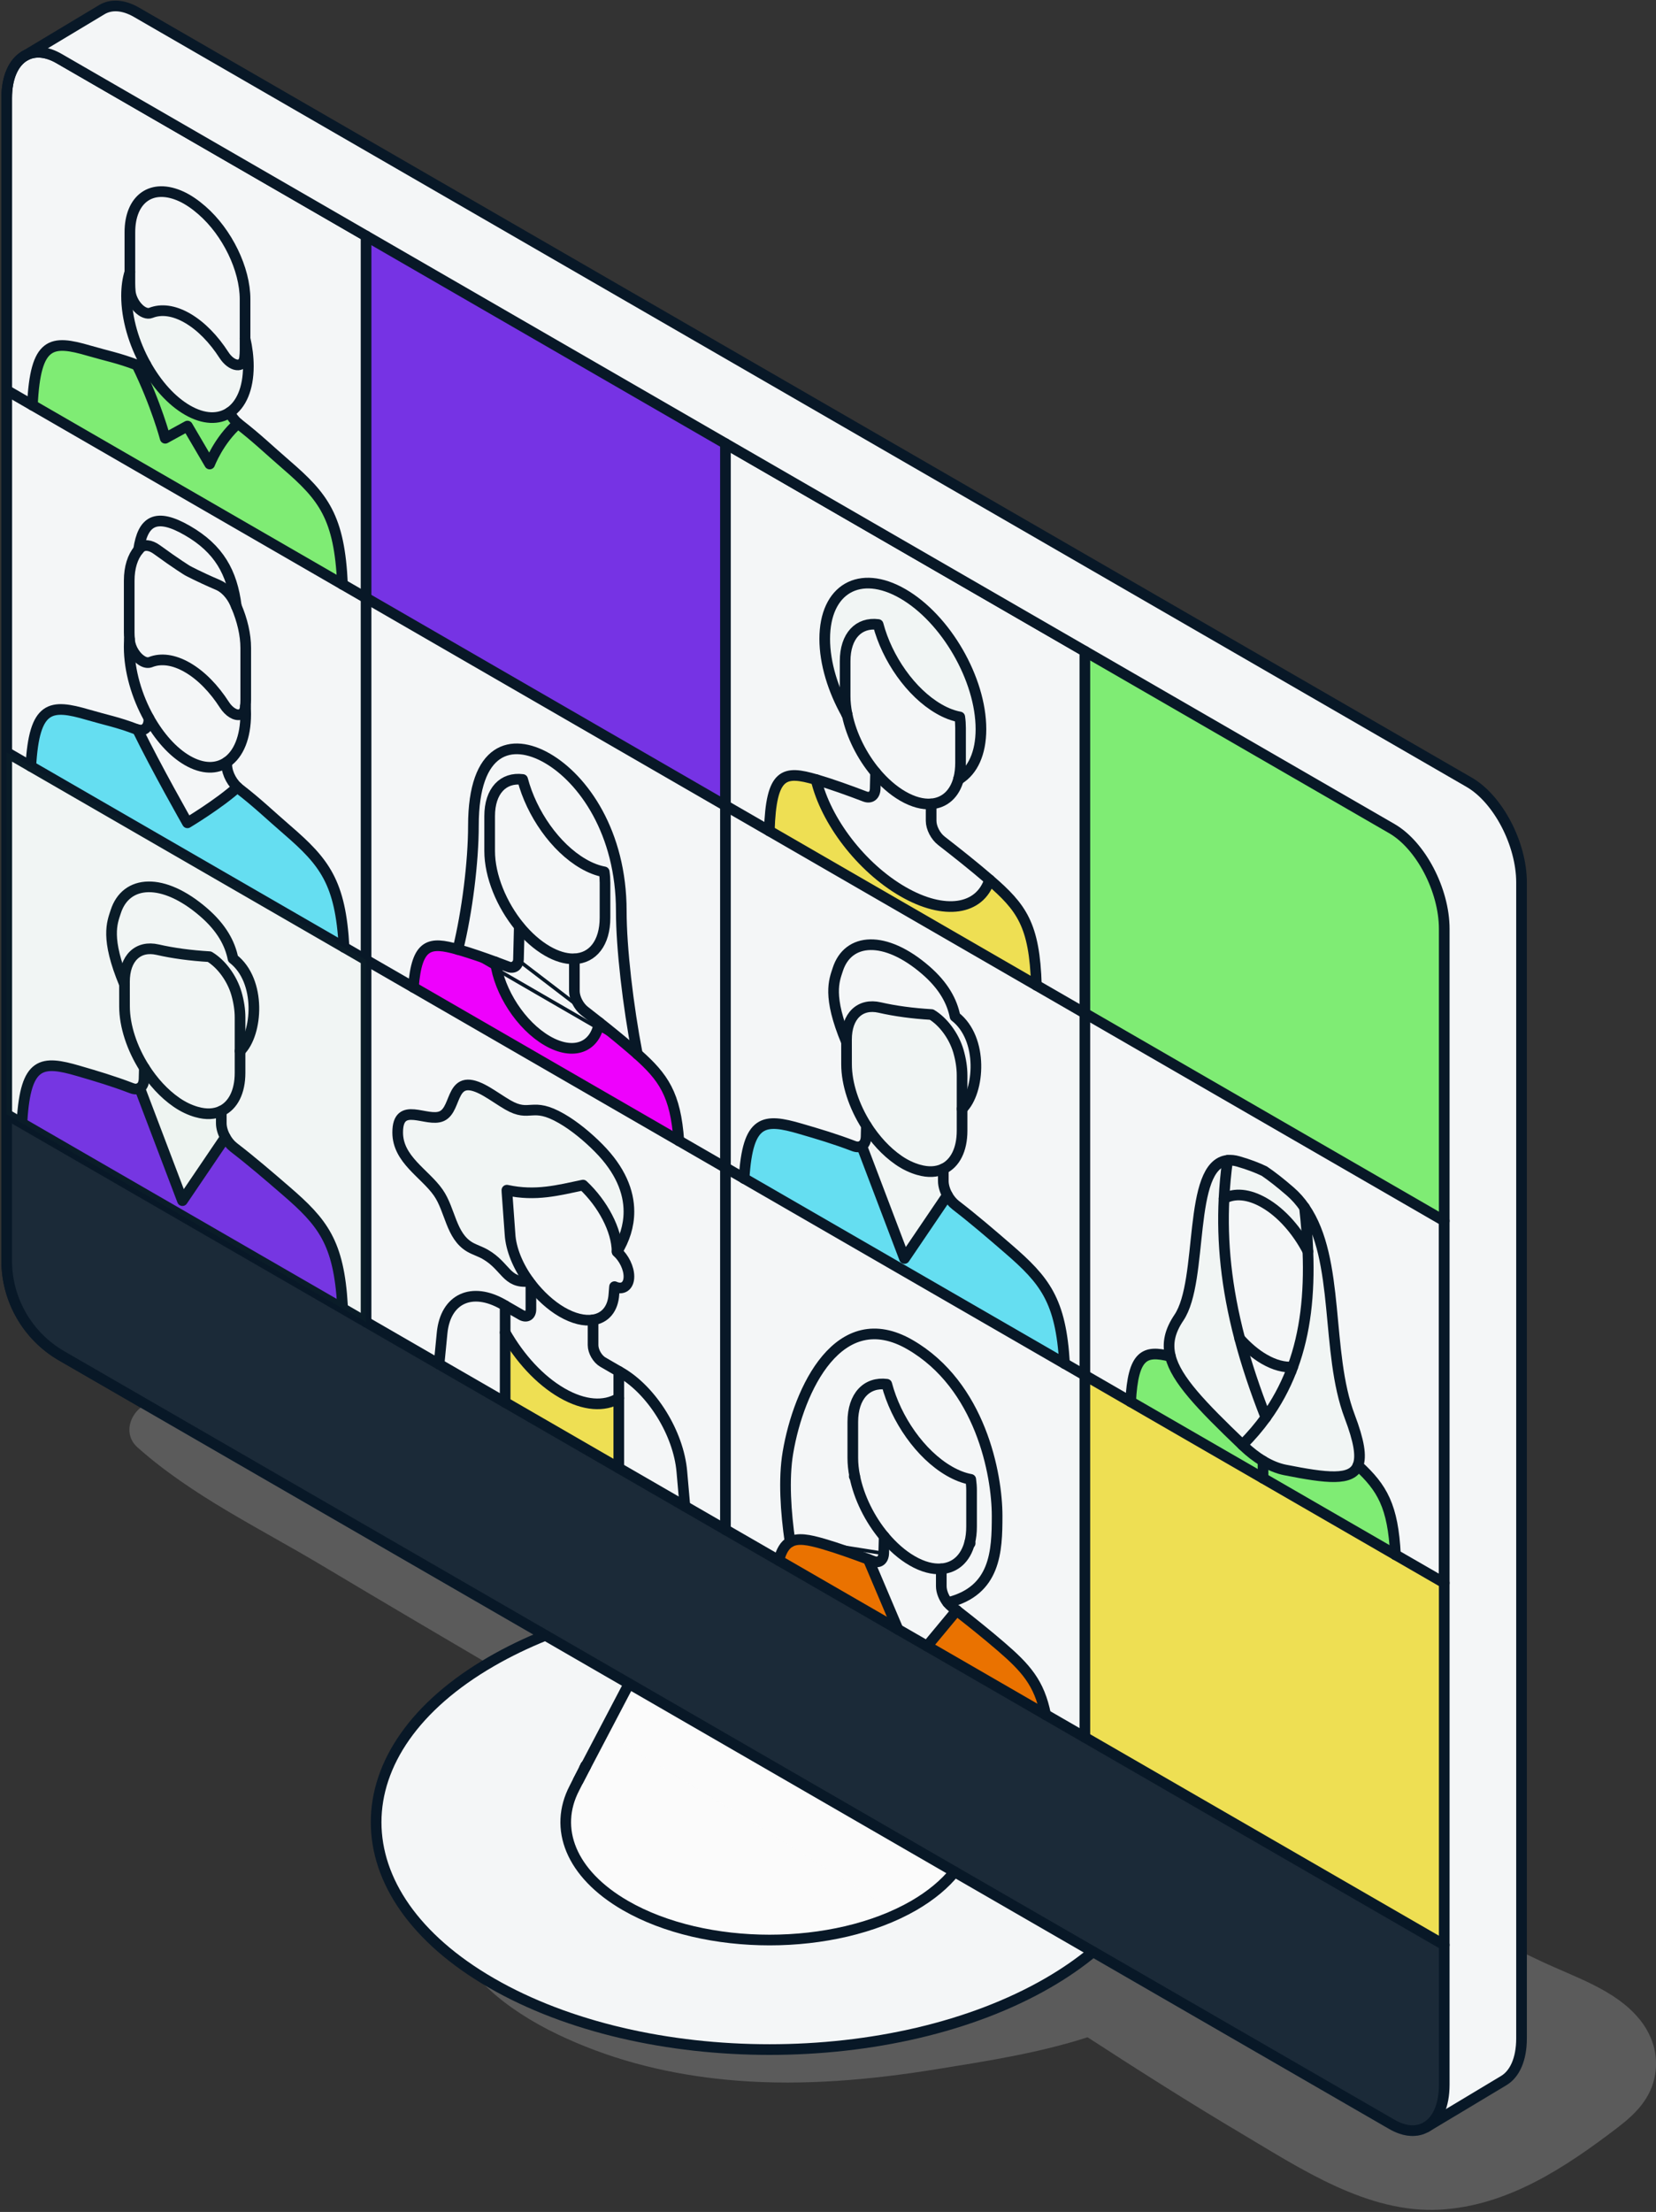
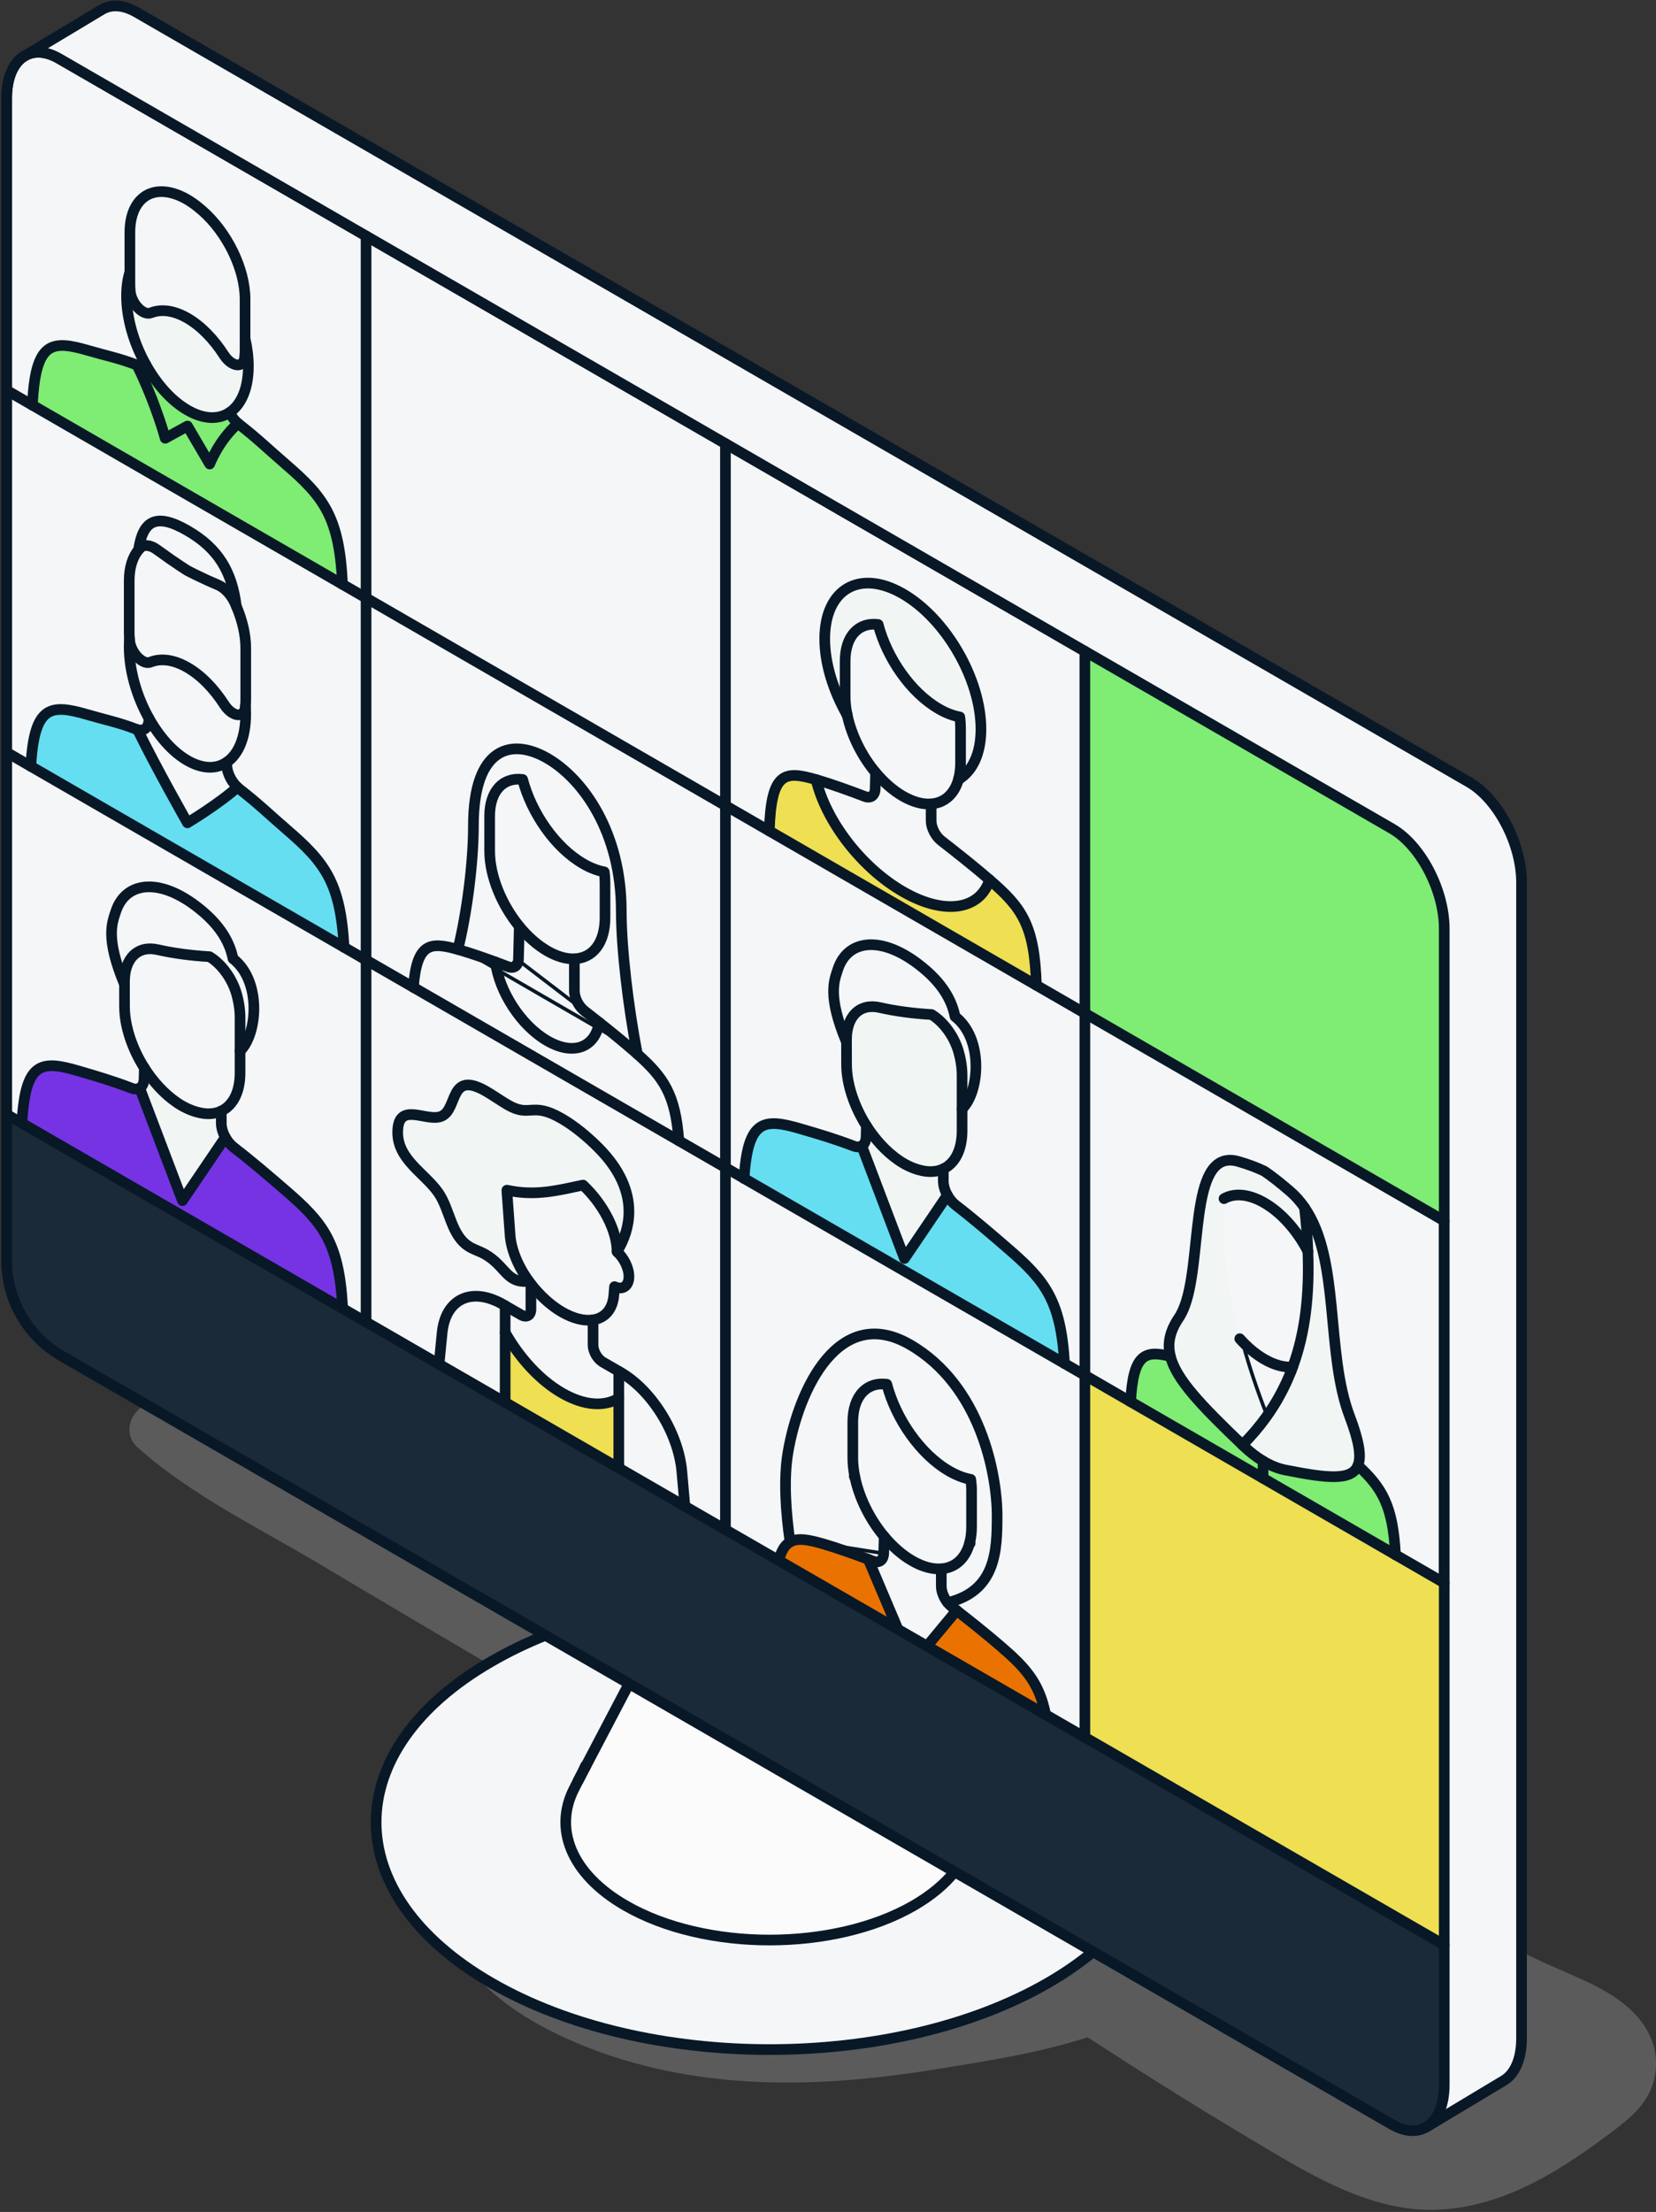
<svg xmlns="http://www.w3.org/2000/svg" width="466" height="622" viewBox="0 0 466 622" fill="none">
  <rect x="0" y="0" width="466" height="622" fill="#333333" stroke="none" />
  <g clip-path="url(#clip0_164_2539)">
    <path d="M7.19 15.59C9.75 14.21 13.05 14.4 16.64 16.48L103.01 66.35L204.14 124.74L305.28 183.13L391.67 233.01C399.81 237.71 406.41 250.32 406.41 261.2V586.22C406.41 592.12 404.47 596.28 401.39 598.09C398.79 599.64 395.38 599.51 391.67 597.37L307.59 548.83L268.62 526.35L177.01 473.45L153.47 459.86L17.33 381.26C7.78 375.74 1.88 365.54 1.88 354.47V27.62C1.88 21.72 3.83 17.57 6.92 15.74" fill="#F4F6F7" />
    <path d="M7.19 15.59C9.75 14.21 13.05 14.4 16.64 16.48L103.01 66.35L204.14 124.74L305.28 183.13L391.67 233.01C399.81 237.71 406.41 250.32 406.41 261.2V586.22C406.41 592.12 404.47 596.28 401.39 598.09C398.79 599.64 395.38 599.51 391.67 597.37L307.59 548.83L268.62 526.35L177.01 473.45L153.47 459.86L17.33 381.26C7.78 375.74 1.88 365.54 1.88 354.47V27.62C1.88 21.72 3.83 17.57 6.92 15.74" stroke="#081827" stroke-width="3" stroke-linecap="round" stroke-linejoin="round" />
    <path d="M45.88 122.375L40.38 105.375L42.88 106.375L48.38 112.375L52.38 115.875L60.38 117.375L64.38 115.875L66.38 118.875L62.88 124.375L58.38 129.875L52.38 119.875L45.88 122.375Z" fill="#7FEC74" />
    <path d="M306.38 285.875V174.375L396.38 217.375L415.88 249.375L410.38 344.375L306.38 285.875Z" fill="#7FEC74" />
    <ellipse cx="218.38" cy="506.375" rx="64" ry="41" fill="#081827" />
    <ellipse cx="218.38" cy="506.375" rx="64" ry="41" fill="#FBFBFB" />
    <path opacity="0.2" d="M461.11 567.52C454.41 559.48 443.04 555.93 433.86 551.59C428.16 548.9 422.46 546.2 416.76 543.51C414.66 541.3 411.81 539.84 408.73 539.72C395.59 533.51 382.45 527.3 369.31 521.09C357.32 515.43 345.25 529.49 354.86 539.82C357.02 542.14 358.55 544.85 359.63 547.8C359.56 551.22 360.3 554.69 361.7 557.81C362.29 564.62 361.66 571.85 361.18 578.31C361.16 578.61 361.15 578.91 361.15 579.2C357.67 577.13 354.21 575.04 350.77 572.92C344.15 568.84 337.57 564.68 331.01 560.49C338.83 554.62 345.23 547.02 348.23 537.53C349.58 533.24 350.32 528.26 348.1 524.16C346.01 520.31 342.23 517.81 337.8 518.49C329.01 519.84 328.03 529.86 323.57 535.94C320.02 540.78 315.31 544.28 310.06 546.97C292.11 535.29 274.23 523.49 256.12 512.06C224.09 491.84 191.75 472.1 159.1 452.89C141.12 442.31 122.97 431.97 104.55 422.18C95.19 417.21 85.81 412.25 76.39 407.39C71.82 405.03 67.21 402.74 62.61 400.44C57.18 397.73 51.9 395.99 46.05 394.41C39.06 392.52 32.92 401.87 38.71 407.02C53.97 420.61 73.14 429.78 90.65 440.24C108.01 450.61 125.44 460.86 142.89 471.1C178.06 491.73 212.87 512.96 247.33 534.76C258.4 541.76 269.38 548.92 280.34 556.1C264.95 559.56 249.36 562.58 233.65 563.98C215.23 565.62 196.84 564.92 178.91 560.17C171.13 558.11 163.81 555.24 156.63 551.64C149.01 547.82 141.07 543.81 133.86 539.27C129.65 536.62 124.32 541.91 127 546.13C131.24 552.8 135.46 558.06 141.79 562.91C148.06 567.72 154.88 571.34 162.14 574.42C176.66 580.58 191.87 583.88 207.58 585.09C226.25 586.54 245.06 584.85 263.5 581.87C277.58 579.6 292.31 577.33 306.04 572.88C320.35 582.16 334.75 591.3 349.41 600C366.1 609.9 384.87 622.44 405.12 621.36C424.15 620.34 440.35 609.59 455.05 598.39C460.26 594.42 464.62 590.1 465.76 583.36C466.74 577.52 464.87 572.01 461.12 567.51L461.11 567.52Z" fill="#FBFBFB" />
    <path d="M428.16 248.14V573.19C428.16 579.09 426.22 583.24 423.14 585.07L401.4 598.1H401.39C404.47 596.28 406.41 592.12 406.41 586.22V261.2C406.41 250.32 399.81 237.71 391.67 233.01L305.28 183.13L204.14 124.74L103.01 66.35L16.64 16.48C13.05 14.4 9.75 14.21 7.19 15.59L28.67 2.7C31.25 1.17 34.65 1.3 38.39 3.44L413.42 219.97C421.56 224.67 428.16 237.29 428.16 248.14Z" fill="#F4F6F7" />
    <path d="M142.15 394.35C152.61 400.39 163.31 406.57 174.13 412.82C180.3 416.38 186.5 419.96 192.73 423.56C196.53 425.75 200.33 427.95 204.14 430.14C209.15 433.04 214.15 435.93 219.15 438.81C230.44 445.33 241.67 451.81 252.69 458.17C255.43 459.76 258.16 461.33 260.87 462.89C272.31 469.5 283.49 475.95 294.24 482.16C297.97 484.32 301.66 486.44 305.28 488.54C307.61 489.88 309.91 491.21 312.18 492.52C352.04 515.53 384.06 534.02 398.66 542.45C402.52 544.68 405.17 546.2 406.41 546.92V586.22C406.41 592.12 404.47 596.28 401.39 598.09C398.79 599.64 395.38 599.51 391.67 597.37L307.59 548.83L268.62 526.35L177.01 473.45L153.47 459.86L17.33 381.26C7.78 375.74 1.88 365.54 1.88 354.47V313.37L60.75 347.36C73.47 354.7 87.73 362.93 103.01 371.76C109.67 375.61 116.54 379.57 123.55 383.62C129.64 387.13 135.85 390.72 142.15 394.35Z" fill="#081827" />
    <path d="M142.15 394.35C152.61 400.39 163.31 406.57 174.13 412.82C180.3 416.38 186.5 419.96 192.73 423.56C196.53 425.75 200.33 427.95 204.14 430.14C209.15 433.04 214.15 435.93 219.15 438.81C230.44 445.33 241.67 451.81 252.69 458.17C255.43 459.76 258.16 461.33 260.87 462.89C272.31 469.5 283.49 475.95 294.24 482.16C297.97 484.32 301.66 486.44 305.28 488.54C307.61 489.88 309.91 491.21 312.18 492.52C352.04 515.53 384.06 534.02 398.66 542.45C402.52 544.68 405.17 546.2 406.41 546.92V586.22C406.41 592.12 404.47 596.28 401.39 598.09C398.79 599.64 395.38 599.51 391.67 597.37L307.59 548.83L268.62 526.35L177.01 473.45L153.47 459.86L17.33 381.26C7.78 375.74 1.88 365.54 1.88 354.47V313.37L60.75 347.36C73.47 354.7 87.73 362.93 103.01 371.76C109.67 375.61 116.54 379.57 123.55 383.62C129.64 387.13 135.85 390.72 142.15 394.35Z" fill="white" fill-opacity="0.08" />
    <path d="M405.91 261.2V342.454L305.78 284.641V183.996L391.42 233.443C395.383 235.731 399.01 239.973 401.649 245.019C404.286 250.061 405.91 255.854 405.91 261.2Z" stroke="#081827" />
    <path d="M392.68 437.19L355.42 415.68V410.85C357.51 412.1 359.6 412.95 361.61 413.35C373.38 415.68 380.36 416.5 382.12 412.09C388.95 418.37 392 423.53 392.68 437.19Z" fill="#7FEC74" />
    <path opacity="0.2" d="M368.04 351.86C367.9 347.91 367.57 343.81 367.09 339.56C377.24 354.26 372.92 380.17 379.8 398.29C382.41 405.17 383.16 409.52 382.12 412.09C380.36 416.5 373.38 415.68 361.61 413.35C359.6 412.95 357.51 412.1 355.42 410.85C353.57 409.74 351.71 408.31 349.93 406.61C349.83 406.51 349.72 406.41 349.62 406.31C352.1 403.83 354.29 401.26 356.22 398.59C359.19 394.48 361.54 390.13 363.34 385.53C363.49 385.14 363.63 384.76 363.77 384.38C367.32 374.72 368.51 363.96 368.04 351.86Z" fill="#7FEC74" fill-opacity="0.1" />
    <path opacity="0.2" d="M367.09 339.56C367.57 343.81 367.9 347.91 368.04 351.86C365.08 346.15 360.69 341.07 355.77 338.24C351.35 335.69 347.35 335.42 344.44 337.06C344.62 333.42 344.96 329.85 345.44 326.29C346.35 326.18 347.36 326.28 348.49 326.61C351.4 327.45 353.79 328.37 355.77 329.32C357.75 330.66 360.14 332.5 363.05 335.02C364.61 336.37 365.94 337.89 367.09 339.56Z" fill="#7FEC74" fill-opacity="0.1" />
    <path d="M362.875 385.337L362.874 385.338C361.198 389.63 359.043 393.693 356.348 397.546C353.695 390.727 351.556 384.324 349.871 378.237C351.629 379.992 353.526 381.497 355.52 382.643C358.188 384.184 360.743 384.93 363.038 384.914C362.985 385.055 362.93 385.196 362.875 385.337Z" stroke="#081827" />
    <path d="M355.42 410.85V415.68L318.16 394.17C318.86 380.9 322.08 379.57 329.35 381.42H329.36C330.99 387.88 337.89 395.09 349.62 406.31C349.72 406.41 349.83 406.51 349.93 406.61C351.71 408.31 353.57 409.74 355.42 410.85Z" fill="#7FEC74" />
    <path opacity="0.2" d="M356.22 398.59C354.29 401.26 352.1 403.83 349.62 406.31C337.89 395.09 330.99 387.88 329.36 381.42C328.42 377.75 329.19 374.32 331.74 370.54C338.83 360.05 334.02 327.51 345.44 326.29C344.96 329.85 344.62 333.42 344.44 337.06C343.84 349.19 345.05 361.92 348.87 376.45C350.7 383.38 353.12 390.71 356.22 398.59Z" fill="#7FEC74" fill-opacity="0.1" />
    <path d="M162.71 500.71L162.52 501.08L162.35 501.41L162.08 501.95L161.64 502.82C155.74 514.11 160.53 526.9 176 535.84C187.21 542.3 201.89 545.54 216.56 545.54C231.23 545.54 245.93 542.3 257.14 535.84C262.03 533 265.87 529.77 268.62 526.35L307.59 548.83C303.87 551.92 299.63 554.86 294.87 557.61C273.24 570.1 244.9 576.34 216.56 576.34C188.22 576.34 159.9 570.1 138.28 557.61C95.03 532.65 95.03 492.17 138.28 467.21C143.04 464.46 148.14 462 153.47 459.86L177.01 473.45L162.71 500.71Z" fill="#F4F6F7" />
    <path d="M299.56 383.43L209.39 331.38C210.42 314.73 214.96 314.4 225.28 317.42C230.33 318.89 234.96 320.26 240.22 322.27C241.11 322.61 241.89 322.58 242.49 322.23L254.52 353.89L266.59 336.09C267.2 337.18 268.01 338.18 268.94 338.9C274.15 342.92 278.69 346.83 283.67 351.13C293.99 360.03 298.54 365.61 299.56 383.43Z" fill="#65DEF1" />
    <path d="M96.38 367.16L6.21 315.11C7.24 298.46 11.78 298.13 22.1 301.15C27.15 302.62 31.78 303.99 37.04 306C37.93 306.34 38.71 306.31 39.31 305.96L51.34 337.62L63.41 319.82C64.02 320.91 64.83 321.91 65.76 322.63C70.97 326.65 75.51 330.56 80.49 334.86C90.81 343.76 95.36 349.34 96.38 367.16Z" fill="#7633E4" />
    <path d="M291.64 277.06L216.48 233.66C217 217.19 220.65 216.61 229.65 219.23C232.37 230.79 242.27 243.9 254.06 250.71C265.85 257.52 275.75 255.83 278.47 247.42C287.47 255.19 291.12 259.99 291.64 277.06Z" fill="#EEDF53" />
    <path d="M281.64 462.98C288.59 468.97 292.47 473.2 294.24 482.16C283.49 475.95 272.31 469.5 260.87 462.89L269.19 452.87C273.3 456.06 277.8 459.67 281.64 462.98Z" fill="#EA7200" />
    <path d="M248.18 436.746L248.18 436.747L231.74 434.17L231.88 433.69C231.88 433.69 231.88 433.69 231.879 433.69C229.786 433.079 227.934 432.617 226.322 432.47C224.986 432.348 223.78 432.438 222.72 432.863C221.584 424.678 221.009 415.747 222.213 408.593L222.213 408.593C223.726 399.597 227.318 389.226 232.957 382.548C235.771 379.214 239.07 376.83 242.847 375.962C246.614 375.096 250.927 375.723 255.81 378.543C265.624 384.21 271.695 393.234 275.315 402.314C278.937 411.396 280.09 420.5 280.09 426.26C280.09 431.229 279.992 436.412 278.248 440.76C276.551 444.992 273.281 448.462 266.869 450.098C265.954 448.855 265.38 447.315 265.38 446.03V441.613C269.304 441.138 272.205 438.383 273.354 433.925C273.716 432.528 273.9 430.965 273.9 429.26V419.17C273.9 418.104 273.818 417.021 273.665 415.931L273.615 415.572L273.258 415.508C271.425 415.18 269.44 414.434 267.35 413.227L267.35 413.227C259.396 408.635 252.576 398.828 250.024 389.123L249.938 388.796L249.603 388.754C246.667 388.381 244.11 389.244 242.297 391.202C240.495 393.147 239.48 396.116 239.48 399.87V409.96C239.48 411.677 239.674 413.44 240.03 415.227C241.215 421.197 244.256 427.359 248.305 432.245L248.18 436.746Z" stroke="#081827" />
    <path opacity="0.2" d="M276.04 205.04C276.04 211.87 273.7 216.72 269.91 219.08C269.87 219.03 269.83 218.97 269.79 218.92H269.78C270.12 217.61 270.3 216.13 270.3 214.5V204.69C270.3 203.68 270.23 202.65 270.08 201.61C268.23 201.27 266.24 200.53 264.18 199.33C256.31 194.79 249.62 185.14 247.11 175.61C241.67 174.91 237.82 178.79 237.82 185.93V195.74C237.82 197.37 238 199.06 238.34 200.76C238.29 200.77 238.26 200.77 238.22 200.78C234.42 194.03 232.08 186.49 232.08 179.66C232.08 165.64 241.92 159.96 254.06 166.97C266.2 173.98 276.04 191.02 276.04 205.04Z" fill="#7FEC74" fill-opacity="0.1" />
    <path d="M268.259 285.948L268.296 286.131L268.444 286.245C272.306 289.234 274.012 294.341 274.119 299.363C274.212 303.762 273.077 307.958 271.23 310.475V302.4C271.23 300.156 270.861 297.819 270.19 295.492L270.19 295.49C268.909 291.096 265.829 286.924 262.387 284.861L262.282 284.798L262.16 284.791C256.851 284.472 252.009 283.825 247.661 282.833C244.763 282.167 242.243 282.778 240.455 284.499C238.986 285.914 238.063 288.029 237.793 290.663C235.784 285.403 235.124 281.762 235.072 279.103C235.02 276.412 235.588 274.705 236.065 273.27C236.12 273.105 236.174 272.943 236.225 272.784L236.226 272.783C236.916 270.637 238.051 269.004 239.516 267.898C240.981 266.792 242.805 266.191 244.911 266.154C249.138 266.078 254.497 268.276 260.192 273.208C265.149 277.505 267.434 281.8 268.259 285.948Z" stroke="#081827" />
    <path opacity="0.2" d="M270.73 311.82V317.95C270.73 323.34 268.73 327.14 265.45 328.69C263.54 329.59 261.2 329.73 258.57 328.98H258.54C256.68 328.44 254.74 327.56 252.83 326.23C249.34 323.82 246.24 320.41 243.8 316.57C240.34 311.12 238.22 304.81 238.22 299.26C238.22 296.87 238.21 294.82 238.21 293.05V292.36C238.21 285.68 242.02 282.05 247.55 283.32C251.93 284.32 256.8 284.97 262.13 285.29C265.45 287.28 268.46 291.34 269.71 295.63C270.37 297.92 270.73 300.21 270.73 302.4V311.82Z" fill="#7FEC74" fill-opacity="0.1" />
    <path d="M162.083 503.052L162.083 503.052L162.086 503.046L162.526 502.176L162.527 502.174L162.796 501.636L162.964 501.309L162.965 501.309L163.153 500.942L163.155 500.939L177.211 474.144L267.86 526.489C265.184 529.686 261.519 532.719 256.889 535.407C245.773 541.813 231.195 545.04 216.56 545.04C201.925 545.04 187.366 541.813 176.25 535.407C168.581 530.975 163.608 525.617 161.268 520.019C158.932 514.433 159.2 508.568 162.083 503.052Z" stroke="#081827" />
    <path opacity="0.2" d="M266.59 336.09L254.52 353.89L242.49 322.23C243.23 321.81 243.68 320.91 243.72 319.65L243.8 316.57C246.24 320.41 249.34 323.82 252.83 326.23C254.74 327.56 256.68 328.44 258.54 328.97H258.57C261.2 329.73 263.54 329.59 265.45 328.69V332.1C265.45 333.38 265.88 334.8 266.59 336.09Z" fill="#7FEC74" fill-opacity="0.1" />
    <path opacity="0.2" d="M63.41 319.82L51.34 337.62L39.31 305.96C40.05 305.54 40.5 304.64 40.54 303.38L40.62 300.3C43.06 304.14 46.16 307.55 49.65 309.96C51.56 311.29 53.5 312.17 55.36 312.7H55.39C58.02 313.46 60.36 313.32 62.27 312.42V315.83C62.27 317.11 62.7 318.53 63.41 319.82Z" fill="#7FEC74" fill-opacity="0.1" />
    <path d="M244.34 438.49L252.69 458.17C241.67 451.81 230.44 445.33 219.15 438.81C219.85 436.05 220.89 434.43 222.32 433.61C224.49 432.37 227.56 432.95 231.74 434.17C235.63 435.3 240.19 436.93 244.34 438.48V438.49Z" fill="#EA7200" />
    <path d="M238.34 200.76C238.36 200.89 238.39 201.02 238.42 201.14C238.35 201.02 238.28 200.9 238.22 200.78C238.26 200.77 238.29 200.77 238.34 200.76Z" fill="#081827" />
-     <path d="M204.14 124.74V226.54L103.01 168.15V66.35L204.14 124.74Z" fill="#7633E4" />
    <path d="M405.985 445.911V547.711L304.855 489.321V387.521L405.985 445.911Z" fill="#EEDF53" />
-     <path d="M191.02 320.77L116.33 277.64C117.29 265.23 120.93 264.74 128.85 266.99C129.04 267.04 129.24 267.1 129.44 267.16C132.52 268.06 136.03 269.27 139.41 270.51C140.5 278.92 146.63 288.41 154.02 292.68C161.37 296.93 167.47 294.56 168.62 287.52C171.79 290.02 175.04 292.67 177.91 295.14C178.4 295.57 178.88 295.98 179.34 296.39C186.68 302.9 190.1 307.73 191.02 320.77Z" fill="#EE01FD" />
    <path d="M178.579 295.06C178.466 294.962 178.352 294.863 178.24 294.764L178.236 294.761C175.359 292.285 172.103 289.631 168.929 287.128M178.579 295.06L145.4 269.668C145.4 269.667 145.4 269.667 145.4 269.667M178.579 295.06C176.096 281.751 174.33 266.183 174.33 256.18C174.33 234.249 163.669 219.374 153.77 213.663L153.77 213.663C148.809 210.798 143.838 210.108 140.13 212.645C136.4 215.197 133.72 221.158 133.72 232.16C133.72 242.261 131.987 256.175 129.45 266.641L178.579 295.06ZM168.929 287.128C168.93 287.128 168.93 287.128 168.93 287.128L168.62 287.52L168.929 287.128ZM168.929 287.128C167.528 286.016 166.157 284.945 164.836 283.924L164.836 283.924C163.277 282.721 162.13 280.472 162.13 278.68V270.09M162.13 270.09C164.634 269.876 166.754 268.723 168.264 266.752C169.862 264.666 170.75 261.701 170.75 258.04V248.24C170.75 247.217 170.678 246.163 170.525 245.099L170.473 244.743L170.12 244.678C168.335 244.35 166.408 243.633 164.381 242.458L164.38 242.457C156.656 238.005 150.036 228.478 147.553 219.063L147.468 218.737L147.134 218.694C144.277 218.326 141.79 219.163 140.027 221.069C138.275 222.963 137.29 225.852 137.29 229.5V239.3C137.29 246.425 140.665 254.55 145.626 260.669M162.13 270.09V269.66V269.588L161.658 270.119C161.817 270.113 161.974 270.104 162.13 270.09ZM145.626 260.669L145.4 269.667M145.626 260.669L145.63 260.528L145.635 260.328L145.776 260.186L145.796 260.166L146.15 260.52M145.626 260.669C145.672 260.726 145.718 260.781 145.763 260.837L146.126 260.54L146.128 260.538L146.15 260.52M145.4 269.667L145.9 269.68M145.4 269.667L146.13 260.54M146.15 260.52L146.13 260.54M146.15 260.52L146.13 260.54M146.13 260.54L145.9 269.68M145.9 269.68C145.85 271.57 144.64 272.48 143 271.85M145.9 269.68L143 271.85M143 271.85C141.84 271.41 140.63 270.96 139.41 270.51L143 271.85Z" stroke="#081827" />
    <path opacity="0.2" d="M176.98 340.7C176.98 344.79 175.7 348.59 173.65 351.92C173.58 345.88 169.59 338.43 164.06 333.25C157.08 334.7 150.79 336.44 142.64 334.68C142.64 334.85 142.65 335.02 142.66 335.2L143.52 347.05C143.77 351.31 145.78 356.1 148.82 360.29C142.47 360.97 142.41 356.11 136.57 352.74C135.12 351.9 133.66 351.5 132.24 350.69C126.86 347.58 126.74 340.25 123.33 335.36C119.55 329.94 111.91 326.07 111.91 318.45C111.91 309.33 120.13 315.76 124.31 313.86C128.9 311.79 126.39 300.87 136.78 306.87C138.84 308.06 141 309.6 142.89 310.69C149.32 314.4 149.55 309.63 158.08 314.56C161.58 316.58 165.33 319.65 168.47 322.83C174.58 329 176.98 335.11 176.98 340.7Z" fill="#7FEC74" fill-opacity="0.1" />
    <path d="M174.13 393.17V412.82C163.31 406.57 152.61 400.39 142.15 394.35V374.71C146.21 381.85 151.87 388.1 158.14 391.71C164.41 395.33 170.08 395.63 174.13 393.17Z" fill="#EEDF53" />
    <path d="M96.82 266.38L8.67 215.49C9.65 198.28 14.22 197.91 24.71 200.98C29.8 202.47 33.07 203.04 38.38 205.07C38.49 205.11 38.6 205.15 38.71 205.18C43.95 215.94 52.74 231.38 52.74 231.38C52.74 231.38 61.57 226.09 66.8 221.37C66.97 221.54 67.15 221.69 67.33 221.83C72.58 225.89 75.76 229.02 80.78 233.35C91.27 242.4 95.84 248.05 96.82 266.38Z" fill="#65DEF1" />
    <path d="M96.38 164.32L9.12 113.94C9.97 95.96 14.46 95.52 25.03 98.61C30.07 100.08 33.3 100.65 38.55 102.65C43.98 113.74 46.49 123.24 46.49 123.24L52.75 119.81L59.01 130.48C59.01 130.48 61.52 123.87 66.96 119.06H66.97C67.03 119.11 67.1 119.17 67.17 119.22C72.36 123.24 75.51 126.34 80.47 130.62C91.04 139.73 95.53 145.36 96.38 164.32Z" fill="#7FEC74" />
    <path opacity="0.2" d="M68.96 95.19C69.56 97.81 69.89 100.44 69.89 102.98C69.89 109.29 67.86 113.82 64.6 115.99C61.53 118.04 57.35 117.98 52.75 115.32C48.2 112.7 44.07 108.01 41 102.48C37.68 96.52 35.61 89.57 35.61 83.19C35.61 80.65 35.94 78.4 36.55 76.48V79.71C36.55 80.46 36.59 81.23 36.66 82C36.82 83.58 37.67 85.35 38.88 86.6C40.09 87.85 41.47 88.38 42.46 87.98C45.33 86.84 48.89 87.24 52.75 89.47C56.61 91.7 60.17 95.41 63.03 99.85C64.03 101.39 65.4 102.45 66.61 102.6C67.82 102.76 68.67 101.98 68.83 100.59C68.92 99.87 68.96 99.13 68.96 98.35V95.19Z" fill="#7FEC74" fill-opacity="0.1" />
    <path d="M42.326 201.706C39.163 196.04 37.108 189.359 36.873 183.086C36.998 183.325 37.134 183.558 37.279 183.785C37.991 184.894 38.954 185.87 40.062 186.435C40.952 186.891 41.823 186.935 42.565 186.634C45.272 185.577 48.689 185.944 52.48 188.133L52.48 188.133C56.302 190.332 59.849 194.026 62.72 198.481L62.72 198.481C63.373 199.492 64.188 200.321 65.041 200.854C65.886 201.381 66.826 201.651 67.693 201.424C68.07 201.33 68.384 201.147 68.64 200.901C68.623 207.317 66.611 211.799 63.567 213.887L63.565 213.889C60.848 215.768 57.164 215.82 52.99 213.417C48.932 211.076 45.189 206.826 42.326 201.706Z" stroke="#081827" />
    <path d="M59.033 129.163C59 129.235 58.968 129.304 58.938 129.37L53.181 119.557L52.935 119.138L52.51 119.371L46.803 122.498C46.725 122.228 46.622 121.872 46.492 121.438C46.17 120.368 45.684 118.828 45.028 116.94C43.792 113.379 41.949 108.581 39.457 103.376C39.942 103.417 40.4 103.346 40.811 103.165C43.884 108.556 47.972 113.145 52.5 115.753C56.988 118.348 61.189 118.577 64.41 116.698C64.9 117.568 65.513 118.381 66.216 119.049C63.654 121.423 61.769 124.153 60.512 126.322C59.849 127.465 59.359 128.456 59.033 129.163Z" stroke="#081827" />
    <path d="M53.013 160.029L52.99 160.017L52.967 160.003C52.945 159.989 52.911 159.968 52.866 159.94C52.776 159.885 52.641 159.8 52.46 159.685C52.098 159.455 51.556 159.105 50.836 158.626C49.395 157.668 47.244 156.192 44.404 154.126L44.404 154.125C43.443 153.429 42.447 153.005 41.515 152.921C40.876 152.863 40.264 152.967 39.734 153.252C40.381 150.048 41.51 148.129 43.2 147.381C45.139 146.522 48.078 147.083 52.49 149.633L52.49 149.633C56.858 152.15 59.934 155.036 62.068 158.442C63.732 161.099 64.834 164.092 65.515 167.503C64.431 165.917 63.018 164.66 61.576 164.05C58.739 162.833 56.588 161.822 55.146 161.116C54.425 160.763 53.883 160.486 53.52 160.297C53.34 160.203 53.204 160.131 53.114 160.083C53.069 160.059 53.035 160.041 53.013 160.029Z" stroke="#081827" />
    <path d="M7.19 15.59C9.75 14.21 13.05 14.4 16.64 16.48L103.01 66.35L204.14 124.74L305.28 183.13L391.67 233.01C399.81 237.71 406.41 250.32 406.41 261.2V586.22C406.41 592.12 404.47 596.28 401.39 598.09C398.79 599.64 395.38 599.51 391.67 597.37L307.59 548.83L268.62 526.35L177.01 473.45L153.47 459.86L17.33 381.26C7.78 375.74 1.88 365.54 1.88 354.47V27.62C1.88 21.72 3.83 17.57 6.92 15.74" stroke="#081827" stroke-width="3" stroke-linecap="round" stroke-linejoin="round" />
    <path d="M294.24 482.17C297.97 484.32 301.66 486.44 305.28 488.54C307.61 489.88 309.91 491.21 312.18 492.52C352.04 515.53 384.06 534.02 398.66 542.45C402.52 544.68 405.17 546.2 406.41 546.92" stroke="#081827" stroke-width="3" stroke-linecap="round" stroke-linejoin="round" />
    <path d="M252.69 458.18C255.43 459.76 258.16 461.33 260.87 462.89C272.31 469.5 283.49 475.95 294.24 482.16" stroke="#081827" stroke-width="3" stroke-linecap="round" stroke-linejoin="round" />
    <path d="M204.14 430.15C209.15 433.04 214.15 435.93 219.15 438.81C230.44 445.33 241.67 451.81 252.69 458.17" stroke="#081827" stroke-width="3" stroke-linecap="round" stroke-linejoin="round" />
    <path d="M1.88 313.37L60.75 347.36C73.47 354.7 87.73 362.93 103.01 371.76C109.67 375.61 116.54 379.57 123.55 383.62C129.64 387.13 135.85 390.72 142.15 394.35C152.61 400.39 163.31 406.57 174.13 412.82C180.3 416.38 186.5 419.96 192.73 423.56C196.53 425.75 200.33 427.95 204.14 430.14" stroke="#081827" stroke-width="3" stroke-linecap="round" stroke-linejoin="round" />
    <path d="M401.39 598.11H401.4L423.14 585.07C426.22 583.24 428.16 579.09 428.16 573.19V248.14C428.16 237.29 421.56 224.67 413.42 219.97L38.39 3.44C34.65 1.3 31.25 1.17 28.67 2.7L7.19 15.59C7.11 15.64 7 15.7 6.92 15.74" stroke="#081827" stroke-width="3" stroke-linecap="round" stroke-linejoin="round" />
    <path d="M164.56 497.04C164.56 497.04 164.56 497.06 164.54 497.08V497.11C164.54 497.11 164.53 497.13 164.53 497.14" stroke="#081827" stroke-width="3" stroke-linecap="round" stroke-linejoin="round" />
    <path d="M162.71 500.71C163.19 499.76 163.9 498.359 164.16 497.879C164.16 497.839 164.18 497.819 164.2 497.799C164.31 497.569 164.39 497.4 164.45 497.27V497.249L164.48 497.229" stroke="#081827" stroke-width="3" stroke-linecap="round" stroke-linejoin="round" />
    <path d="M164.77 496.689C164.73 496.749 164.66 496.869 164.58 497.059C164.56 497.079 164.54 497.109 164.53 497.139C164.52 497.169 164.5 497.199 164.48 497.229" stroke="#081827" stroke-width="3" stroke-linecap="round" stroke-linejoin="round" />
    <path d="M164.81 496.56C164.81 496.56 164.81 496.58 164.8 496.59" stroke="#081827" stroke-width="3" stroke-linecap="round" stroke-linejoin="round" />
    <path d="M164.77 496.69C164.77 496.69 164.8 496.62 164.8 496.59" stroke="#081827" stroke-width="3" stroke-linecap="round" stroke-linejoin="round" />
    <path d="M164.9 496.41L164.85 496.5C164.85 496.5 164.83 496.54 164.81 496.56" stroke="#081827" stroke-width="3" stroke-linecap="round" stroke-linejoin="round" />
    <path d="M177.01 473.45L162.71 500.71L162.52 501.08L162.35 501.41L162.08 501.95L161.64 502.82C155.74 514.11 160.53 526.9 176 535.84C187.21 542.3 201.89 545.54 216.56 545.54C231.23 545.54 245.93 542.3 257.14 535.84C262.03 533 265.87 529.77 268.62 526.35" stroke="#081827" stroke-width="3" stroke-linecap="round" stroke-linejoin="round" />
    <path d="M307.59 548.83C303.87 551.92 299.63 554.86 294.87 557.61C273.24 570.1 244.9 576.34 216.56 576.34C188.22 576.34 159.9 570.1 138.28 557.61C95.03 532.65 95.03 492.17 138.28 467.21C143.04 464.46 148.14 462 153.47 459.86" stroke="#081827" stroke-width="3" stroke-linecap="round" stroke-linejoin="round" />
    <path d="M392.68 437.2L406.41 445.12" stroke="#081827" stroke-width="3" stroke-linecap="round" stroke-linejoin="round" />
    <path d="M209.39 331.38L299.56 383.43L305.28 386.73L318.16 394.17L355.42 415.68L392.68 437.19" stroke="#081827" stroke-width="3" stroke-linecap="round" stroke-linejoin="round" />
    <path d="M1.88 211.57L8.67 215.49L96.82 266.38L103.01 269.96L116.33 277.64L191.02 320.77L204.14 328.34L209.39 331.37" stroke="#081827" stroke-width="3" stroke-linecap="round" stroke-linejoin="round" />
    <path d="M1.88 109.76L9.12 113.94L96.38 164.32L103.01 168.15L204.14 226.54L216.48 233.66L291.64 277.06L305.28 284.93L406.41 343.32" stroke="#081827" stroke-width="3" stroke-linecap="round" stroke-linejoin="round" />
    <path d="M103.01 66.35V168.15V269.96V371.76" stroke="#081827" stroke-width="3" stroke-linecap="round" stroke-linejoin="round" />
    <path d="M204.14 124.74V226.54V328.34V430.14V430.15" stroke="#081827" stroke-width="3" stroke-linecap="round" stroke-linejoin="round" />
    <path d="M305.28 183.13V284.93V386.73V488.54" stroke="#081827" stroke-width="3" stroke-linecap="round" stroke-linejoin="round" />
    <path d="M146.15 260.52C141.17 254.45 137.79 246.35 137.79 239.3V229.5C137.79 222.37 141.64 218.49 147.07 219.19C149.58 228.71 156.27 238.36 164.13 242.89C166.2 244.09 168.18 244.83 170.03 245.17C170.18 246.21 170.25 247.24 170.25 248.24V258.04C170.25 265.21 166.77 269.43 161.63 269.62C161.5 269.63 161.38 269.63 161.25 269.63C159.08 269.63 156.62 268.91 154.02 267.41C151.17 265.76 148.48 263.36 146.15 260.52Z" stroke="#081827" stroke-width="3" stroke-linecap="round" stroke-linejoin="round" />
    <path d="M179.34 296.39C176.72 282.8 174.83 266.5 174.83 256.18C174.83 234.09 164.09 219.04 154.02 213.23C143.96 207.42 133.22 210.07 133.22 232.16C133.22 242.37 131.44 256.51 128.85 266.99" stroke="#081827" stroke-width="3" stroke-linecap="round" stroke-linejoin="round" />
    <path d="M161.63 269.66V278.68C161.63 280.64 162.86 283.03 164.53 284.32C165.85 285.34 167.22 286.41 168.62 287.52C171.79 290.02 175.04 292.67 177.91 295.14C178.4 295.57 178.88 295.98 179.34 296.39C186.68 302.9 190.1 307.73 191.02 320.77" stroke="#081827" stroke-width="3" stroke-linecap="round" stroke-linejoin="round" />
    <path d="M116.33 277.64C117.29 265.23 120.93 264.74 128.85 266.99C129.04 267.04 129.24 267.1 129.44 267.16C132.52 268.06 136.03 269.27 139.41 270.51C140.63 270.96 141.84 271.41 143 271.85C144.64 272.48 145.85 271.57 145.9 269.68L146.13 260.54" stroke="#081827" stroke-width="3" stroke-linecap="round" stroke-linejoin="round" />
    <path d="M139.41 270.51C140.5 278.92 146.63 288.41 154.02 292.68C161.37 296.93 167.47 294.56 168.62 287.52" stroke="#081827" stroke-width="3" stroke-linecap="round" stroke-linejoin="round" />
    <path d="M238.34 200.76C238 199.06 237.82 197.37 237.82 195.74V185.93C237.82 178.79 241.67 174.91 247.11 175.61C249.62 185.14 256.31 194.79 264.18 199.33C266.24 200.53 268.23 201.27 270.08 201.61C270.23 202.65 270.3 203.68 270.3 204.69V214.5C270.3 216.13 270.12 217.61 269.78 218.92C268.66 223.25 265.82 225.78 262.02 226.06C259.67 226.24 256.96 225.54 254.06 223.87C251.29 222.27 248.68 219.96 246.39 217.23C242.54 212.62 239.62 206.8 238.42 201.14C238.39 201.02 238.36 200.89 238.34 200.76Z" stroke="#081827" stroke-width="3" stroke-linecap="round" stroke-linejoin="round" />
    <path d="M262.02 226.07V230.8C262.02 232.77 263.25 235.15 264.93 236.45C269.25 239.8 274.18 243.71 278.32 247.28C278.37 247.32 278.42 247.37 278.47 247.41C287.47 255.19 291.12 259.99 291.64 277.06" stroke="#081827" stroke-width="3" stroke-linecap="round" stroke-linejoin="round" />
    <path d="M216.48 233.66C217 217.19 220.65 216.61 229.65 219.23C229.7 219.24 229.76 219.25 229.81 219.27C234 220.5 239 222.3 243.37 223.97C245.01 224.6 246.23 223.69 246.28 221.79L246.39 217.23" stroke="#081827" stroke-width="3" stroke-linecap="round" stroke-linejoin="round" />
    <path d="M269.71 219.21C269.78 219.17 269.85 219.13 269.91 219.08C273.7 216.72 276.04 211.87 276.04 205.04C276.04 191.02 266.2 173.98 254.06 166.97C241.92 159.96 232.08 165.64 232.08 179.66C232.08 186.49 234.42 194.03 238.22 200.78C238.28 200.9 238.35 201.02 238.42 201.14" stroke="#081827" stroke-width="3" stroke-linecap="round" stroke-linejoin="round" />
    <path d="M238.34 200.76C238.29 200.77 238.26 200.77 238.22 200.78H238.21" stroke="#081827" stroke-width="3" stroke-linecap="round" stroke-linejoin="round" />
    <path d="M229.65 219.23C232.37 230.79 242.27 243.9 254.06 250.71C265.85 257.52 275.75 255.83 278.47 247.42" stroke="#081827" stroke-width="3" stroke-linecap="round" stroke-linejoin="round" />
    <path d="M269.91 219.08C269.87 219.03 269.83 218.97 269.79 218.92" stroke="#081827" stroke-width="3" stroke-linecap="round" stroke-linejoin="round" />
    <path d="M240.52 415.13C240.17 413.37 239.98 411.64 239.98 409.96V399.87C239.98 392.53 243.95 388.54 249.54 389.25C252.12 399.06 259.01 408.99 267.1 413.66C269.23 414.89 271.27 415.66 273.17 416C273.32 417.07 273.4 418.13 273.4 419.17V429.26C273.4 430.93 273.22 432.45 272.87 433.8C271.72 438.26 268.79 440.87 264.88 441.15C262.46 441.33 259.66 440.62 256.69 438.9C253.84 437.26 251.16 434.88 248.81 432.07C244.75 427.22 241.7 421.07 240.52 415.13Z" stroke="#081827" stroke-width="3" stroke-linecap="round" stroke-linejoin="round" />
    <path d="M264.88 441.16V446.03C264.88 447.54 265.59 449.31 266.67 450.66C267.03 451.11 267.44 451.51 267.87 451.84C268.3 452.18 268.74 452.52 269.19 452.87C273.3 456.06 277.8 459.67 281.64 462.98C288.59 468.97 292.47 473.2 294.24 482.16" stroke="#081827" stroke-width="3" stroke-linecap="round" stroke-linejoin="round" />
    <path d="M219.15 438.81C219.85 436.05 220.89 434.43 222.32 433.61C224.49 432.37 227.56 432.95 231.74 434.17C235.63 435.3 240.19 436.93 244.34 438.48C244.8 438.66 245.25 438.83 245.7 439C247.39 439.65 248.63 438.71 248.68 436.76L248.81 432.07" stroke="#081827" stroke-width="3" stroke-linecap="round" stroke-linejoin="round" />
    <path d="M240.52 415.13C240.47 415.13 240.43 415.14 240.39 415.15" stroke="#081827" stroke-width="3" stroke-linecap="round" stroke-linejoin="round" />
    <path d="M273 433.98C272.96 433.92 272.91 433.86 272.87 433.8" stroke="#081827" stroke-width="3" stroke-linecap="round" stroke-linejoin="round" />
    <path d="M266.68 450.66C280.22 447.38 280.59 436.17 280.59 426.26C280.59 414.63 275.94 389.59 256.06 378.11C236.18 366.63 224.76 390.43 221.72 408.51C220.47 415.94 221.12 425.23 222.32 433.61" stroke="#081827" stroke-width="3" stroke-linecap="round" stroke-linejoin="round" />
    <path d="M252.69 458.18V458.17L244.34 438.49" stroke="#081827" stroke-width="3" stroke-linecap="round" stroke-linejoin="round" />
    <path d="M260.86 462.9L260.87 462.89L269.19 452.87L269.21 452.84" stroke="#081827" stroke-width="3" stroke-linecap="round" stroke-linejoin="round" />
    <path d="M363.34 384.45V385.52" stroke="#081827" stroke-width="3" stroke-linecap="round" stroke-linejoin="round" />
    <path d="M382.12 412.09C388.95 418.37 392 423.53 392.68 437.19" stroke="#081827" stroke-width="3" stroke-linecap="round" stroke-linejoin="round" />
    <path d="M318.16 394.17C318.86 380.9 322.08 379.57 329.35 381.42" stroke="#081827" stroke-width="3" stroke-linecap="round" stroke-linejoin="round" />
    <path d="M348.87 376.45C350.97 378.8 353.3 380.79 355.77 382.21C358.68 383.89 361.41 384.58 363.77 384.38" stroke="#081827" stroke-width="3" stroke-linecap="round" stroke-linejoin="round" />
    <path d="M367.09 339.56C367.57 343.81 367.9 347.91 368.04 351.86C368.51 363.96 367.32 374.72 363.77 384.38C363.63 384.76 363.49 385.14 363.34 385.52C361.54 390.13 359.19 394.48 356.22 398.59C354.29 401.26 352.1 403.83 349.62 406.31" stroke="#081827" stroke-width="3" stroke-linecap="round" stroke-linejoin="round" />
    <path d="M344.44 337.06C347.35 335.42 351.35 335.69 355.77 338.24C360.69 341.07 365.08 346.15 368.04 351.86C368.05 351.86 368.05 351.87 368.05 351.87" stroke="#081827" stroke-width="3" stroke-linecap="round" stroke-linejoin="round" />
-     <path d="M356.22 398.59C353.12 390.71 350.7 383.38 348.87 376.45C345.05 361.92 343.84 349.19 344.44 337.06C344.62 333.42 344.96 329.85 345.44 326.29" stroke="#081827" stroke-width="3" stroke-linecap="round" stroke-linejoin="round" />
    <path d="M382.12 412.09C380.36 416.5 373.38 415.68 361.61 413.35C359.6 412.95 357.51 412.1 355.42 410.85C353.57 409.74 351.71 408.31 349.93 406.61C349.83 406.51 349.72 406.41 349.62 406.31C337.89 395.09 330.99 387.88 329.36 381.42C328.42 377.75 329.19 374.32 331.74 370.54C338.83 360.05 334.02 327.51 345.44 326.29C346.35 326.18 347.36 326.28 348.49 326.61C351.4 327.45 353.79 328.37 355.77 329.32C357.75 330.66 360.14 332.5 363.05 335.02C364.61 336.37 365.94 337.89 367.09 339.56C377.24 354.26 372.92 380.17 379.8 398.29C382.41 405.17 383.16 409.52 382.12 412.09Z" stroke="#081827" stroke-width="3" stroke-linecap="round" stroke-linejoin="round" />
    <path d="M355.42 410.85V415.68" stroke="#081827" stroke-width="3" stroke-linecap="round" stroke-linejoin="round" />
    <path d="M265.45 328.689V332.099C265.45 333.379 265.88 334.799 266.59 336.089C267.2 337.179 268.01 338.179 268.94 338.899C274.15 342.919 278.69 346.829 283.67 351.129C293.99 360.029 298.54 365.609 299.56 383.429" stroke="#081827" stroke-width="3" stroke-linecap="round" stroke-linejoin="round" />
    <path d="M62.27 312.42V315.83C62.27 317.11 62.7 318.53 63.41 319.82C64.02 320.91 64.83 321.91 65.76 322.63C70.97 326.65 75.51 330.56 80.49 334.86C90.81 343.76 95.36 349.34 96.38 367.16" stroke="#081827" stroke-width="3" stroke-linecap="round" stroke-linejoin="round" />
    <path d="M209.39 331.38C210.42 314.73 214.96 314.4 225.28 317.42C230.33 318.89 234.96 320.26 240.22 322.27C241.11 322.61 241.89 322.58 242.49 322.23C243.23 321.81 243.68 320.91 243.72 319.65L243.8 316.57" stroke="#081827" stroke-width="3" stroke-linecap="round" stroke-linejoin="round" />
    <path d="M6.21 315.11C7.24 298.46 11.78 298.13 22.1 301.15C27.15 302.62 31.78 303.99 37.04 306C37.93 306.34 38.71 306.31 39.31 305.96C40.05 305.54 40.5 304.64 40.54 303.38L40.62 300.3" stroke="#081827" stroke-width="3" stroke-linecap="round" stroke-linejoin="round" />
    <path d="M270.73 311.82C275.69 306.97 276.8 292.08 268.75 285.85C267.9 281.58 265.55 277.19 260.52 272.83C249.03 262.88 238.62 263.71 235.75 272.63C234.76 275.69 232.78 280.05 238.21 293.05" stroke="#081827" stroke-width="3" stroke-linecap="round" stroke-linejoin="round" />
    <path d="M67.55 295.55C72.51 290.7 73.62 275.81 65.57 269.58C64.72 265.31 62.37 260.92 57.34 256.56C45.85 246.61 35.44 247.44 32.57 256.36C31.58 259.42 29.6 263.78 35.03 276.78" stroke="#081827" stroke-width="3" stroke-linecap="round" stroke-linejoin="round" />
    <path d="M270.73 311.82V302.4C270.73 300.21 270.37 297.92 269.71 295.63C268.46 291.34 265.45 287.28 262.13 285.29C256.8 284.97 251.93 284.32 247.55 283.32C242.02 282.05 238.2 285.68 238.21 292.36V293.05C238.21 294.82 238.22 296.87 238.22 299.26C238.22 304.81 240.34 311.12 243.8 316.57C246.24 320.41 249.34 323.82 252.83 326.23C254.74 327.56 256.68 328.44 258.54 328.97H258.57C261.2 329.73 263.54 329.59 265.45 328.69C268.73 327.14 270.73 323.34 270.73 317.95V311.82Z" stroke="#081827" stroke-width="3" stroke-linecap="round" stroke-linejoin="round" />
    <path d="M67.55 295.55V286.13C67.55 283.94 67.19 281.65 66.53 279.36C65.28 275.07 62.27 271.01 58.95 269.02C53.62 268.7 48.75 268.05 44.37 267.05C38.84 265.78 35.02 269.41 35.03 276.09V276.78C35.03 278.55 35.04 280.6 35.04 282.99C35.04 288.54 37.16 294.85 40.62 300.3C43.06 304.14 46.16 307.55 49.65 309.96C51.56 311.29 53.5 312.17 55.36 312.7H55.39C58.02 313.46 60.36 313.32 62.27 312.42C65.55 310.87 67.55 307.07 67.55 301.68V295.55Z" stroke="#081827" stroke-width="3" stroke-linecap="round" stroke-linejoin="round" />
    <path d="M266.59 336.09L254.52 353.889L242.49 322.229" stroke="#081827" stroke-width="3" stroke-linecap="round" stroke-linejoin="round" />
    <path d="M63.41 319.819L51.34 337.619L39.31 305.959" stroke="#081827" stroke-width="3" stroke-linecap="round" stroke-linejoin="round" />
    <path d="M68.96 95.19V98.35C68.96 99.13 68.92 99.87 68.83 100.59C68.67 101.98 67.82 102.76 66.61 102.6C65.4 102.45 64.03 101.39 63.03 99.85C60.17 95.41 56.61 91.7 52.75 89.47C48.89 87.24 45.33 86.84 42.46 87.98C41.47 88.38 40.09 87.85 38.88 86.6C37.67 85.35 36.82 83.58 36.66 82C36.59 81.23 36.55 80.46 36.55 79.71V65.35C36.55 55.93 42.7 51.38 51.11 55.28C53.02 56.17 54.95 57.51 56.81 59.13L56.83 59.15C63.96 65.36 68.96 75.65 68.96 84.14V95.19Z" stroke="#081827" stroke-width="3" stroke-linecap="round" stroke-linejoin="round" />
    <path d="M64.6 115.99C65.19 117.17 66.01 118.26 66.97 119.05C67.03 119.11 67.1 119.17 67.17 119.22C72.36 123.24 75.51 126.34 80.47 130.62C91.04 139.73 95.53 145.36 96.38 164.32" stroke="#081827" stroke-width="3" stroke-linecap="round" stroke-linejoin="round" />
    <path d="M9.12 113.94C9.97 95.96 14.46 95.52 25.03 98.61C30.07 100.08 33.3 100.65 38.55 102.65C39.53 103.03 40.38 102.94 41 102.48" stroke="#081827" stroke-width="3" stroke-linecap="round" stroke-linejoin="round" />
    <path d="M36.55 76.48C35.94 78.4 35.61 80.65 35.61 83.19C35.61 89.57 37.68 96.52 41 102.48C44.07 108.01 48.2 112.7 52.75 115.32C57.35 117.98 61.53 118.04 64.6 115.99C67.86 113.82 69.89 109.29 69.89 102.98C69.89 100.44 69.56 97.81 68.96 95.19" stroke="#081827" stroke-width="3" stroke-linecap="round" stroke-linejoin="round" />
    <path d="M38.55 102.65C43.98 113.74 46.49 123.24 46.49 123.24L52.75 119.81L59.01 130.48C59.01 130.48 61.52 123.87 66.96 119.06" stroke="#081827" stroke-width="3" stroke-linecap="round" stroke-linejoin="round" />
    <path d="M63.85 214.31C63.56 216.6 64.86 219.57 66.8 221.37C66.97 221.54 67.15 221.69 67.33 221.83C72.58 225.89 75.76 229.02 80.78 233.35C91.27 242.4 95.84 248.05 96.82 266.38" stroke="#081827" stroke-width="3" stroke-linecap="round" stroke-linejoin="round" />
    <path d="M38.71 205.19C40.66 205.74 42.03 204.43 41.89 201.95" stroke="#081827" stroke-width="3" stroke-linecap="round" stroke-linejoin="round" />
    <path d="M8.67 215.49C9.65 198.28 14.22 197.91 24.71 200.98C29.8 202.47 33.07 203.04 38.38 205.07C38.49 205.11 38.6 205.15 38.71 205.18" stroke="#081827" stroke-width="3" stroke-linecap="round" stroke-linejoin="round" />
    <path d="M36.43 179.72C36.38 180.42 36.35 181.14 36.35 181.89C36.35 188.6 38.49 195.86 41.89 201.95C44.78 207.12 48.58 211.45 52.74 213.85C57.03 216.32 60.93 216.32 63.85 214.3C67.1 212.07 69.14 207.36 69.14 200.82C69.14 200.07 69.11 199.32 69.06 198.56" stroke="#081827" stroke-width="3" stroke-linecap="round" stroke-linejoin="round" />
    <path d="M69.05 198.56C69.05 198.63 69.05 198.69 69.05 198.75C68.94 199.88 68.44 200.73 67.59 200.94C66.22 201.3 64.4 200.13 63.16 198.21C60.26 193.71 56.66 189.95 52.75 187.7C48.87 185.46 45.29 185.04 42.4 186.17C41.81 186.41 41.09 186.39 40.31 185.99C38.29 184.96 36.7 182.37 36.48 180.14C36.47 180 36.45 179.86 36.45 179.72C36.39 179.08 36.36 178.45 36.36 177.83V163.3C36.36 159.56 37.33 156.57 39.02 154.57C39.14 154.42 39.27 154.27 39.41 154.13C40.47 153.02 42.3 153.21 44.12 154.53C49.81 158.67 52.75 160.45 52.75 160.45C52.75 160.45 55.7 162.07 61.39 164.51C63.21 165.28 65.04 167.2 66.1 169.54C66.24 169.84 66.37 170.13 66.49 170.43C68.18 174.38 69.15 178.48 69.15 182.23V196.76C69.15 197.38 69.12 197.98 69.06 198.56H69.05Z" stroke="#081827" stroke-width="3" stroke-linecap="round" stroke-linejoin="round" />
    <path d="M39 154.56C40.18 146.45 43.9 144.09 52.74 149.2C61.59 154.3 65.31 160.96 66.49 170.43" stroke="#081827" stroke-width="3" stroke-linecap="round" stroke-linejoin="round" />
    <path d="M38.71 205.18C43.95 215.94 52.74 231.38 52.74 231.38C52.74 231.38 61.57 226.09 66.8 221.37" stroke="#081827" stroke-width="3" stroke-linecap="round" stroke-linejoin="round" />
    <path d="M166.89 371.15V378.25C166.89 380.01 168.12 382.15 169.65 383.03L174.13 385.62L174.62 385.9C183.49 391.02 190.92 403.04 191.87 413.77L192.73 423.56" stroke="#081827" stroke-width="3" stroke-linecap="round" stroke-linejoin="round" />
    <path d="M123.55 383.62L124.41 374.82C125.36 365.18 132.79 361.75 141.66 366.87L142.15 367.16L146.64 369.74C148.16 370.62 149.4 369.92 149.4 368.16V361.06" stroke="#081827" stroke-width="3" stroke-linecap="round" stroke-linejoin="round" />
    <path d="M142.15 367.16V374.71V394.35V394.36" stroke="#081827" stroke-width="3" stroke-linecap="round" stroke-linejoin="round" />
    <path d="M174.13 385.62V393.17V412.82" stroke="#081827" stroke-width="3" stroke-linecap="round" stroke-linejoin="round" />
    <path d="M142.15 374.71C146.21 381.85 151.87 388.1 158.14 391.71C164.41 395.33 170.08 395.63 174.13 393.17" stroke="#081827" stroke-width="3" stroke-linecap="round" stroke-linejoin="round" />
    <path d="M173.65 351.92C175.7 348.59 176.98 344.79 176.98 340.7C176.98 335.11 174.58 329 168.47 322.83C165.33 319.65 161.58 316.58 158.08 314.56C149.55 309.63 149.32 314.4 142.89 310.69C141 309.6 138.84 308.06 136.78 306.87C126.39 300.87 128.9 311.79 124.31 313.86C120.13 315.76 111.91 309.33 111.91 318.45C111.91 326.07 119.55 329.94 123.33 335.36C126.74 340.25 126.86 347.58 132.24 350.69C133.66 351.5 135.12 351.9 136.57 352.74C142.41 356.11 142.47 360.97 148.82 360.29" stroke="#081827" stroke-width="3" stroke-linecap="round" stroke-linejoin="round" />
    <path d="M166.89 371.15C170.23 370.65 172.49 368.14 172.76 363.93L172.93 361.81C175.2 362.85 176.98 361.66 176.98 358.96C176.98 356.57 175.57 353.72 173.65 352.02V351.92C173.58 345.88 169.59 338.43 164.06 333.25C157.08 334.7 150.79 336.44 142.64 334.68C142.64 334.85 142.65 335.02 142.66 335.2L143.52 347.05C143.77 351.31 145.78 356.1 148.82 360.29C149.02 360.55 149.21 360.81 149.4 361.06C151.86 364.21 154.88 367.05 158.14 368.94C161.42 370.83 164.45 371.52 166.89 371.15Z" stroke="#081827" stroke-width="3" stroke-linecap="round" stroke-linejoin="round" />
-     <path opacity="0.2" d="M103.01 269.96V371.76C87.73 362.93 73.47 354.7 60.75 347.36L1.88 313.37V211.57L8.67 215.49L96.82 266.38L103.01 269.96Z" fill="#7FEC74" fill-opacity="0.1" />
  </g>
  <defs>
    <clipPath id="clip0_164_2539">
      <rect width="465.62" height="621.27" fill="white" transform="translate(0.38 0.17)" />
    </clipPath>
  </defs>
</svg>